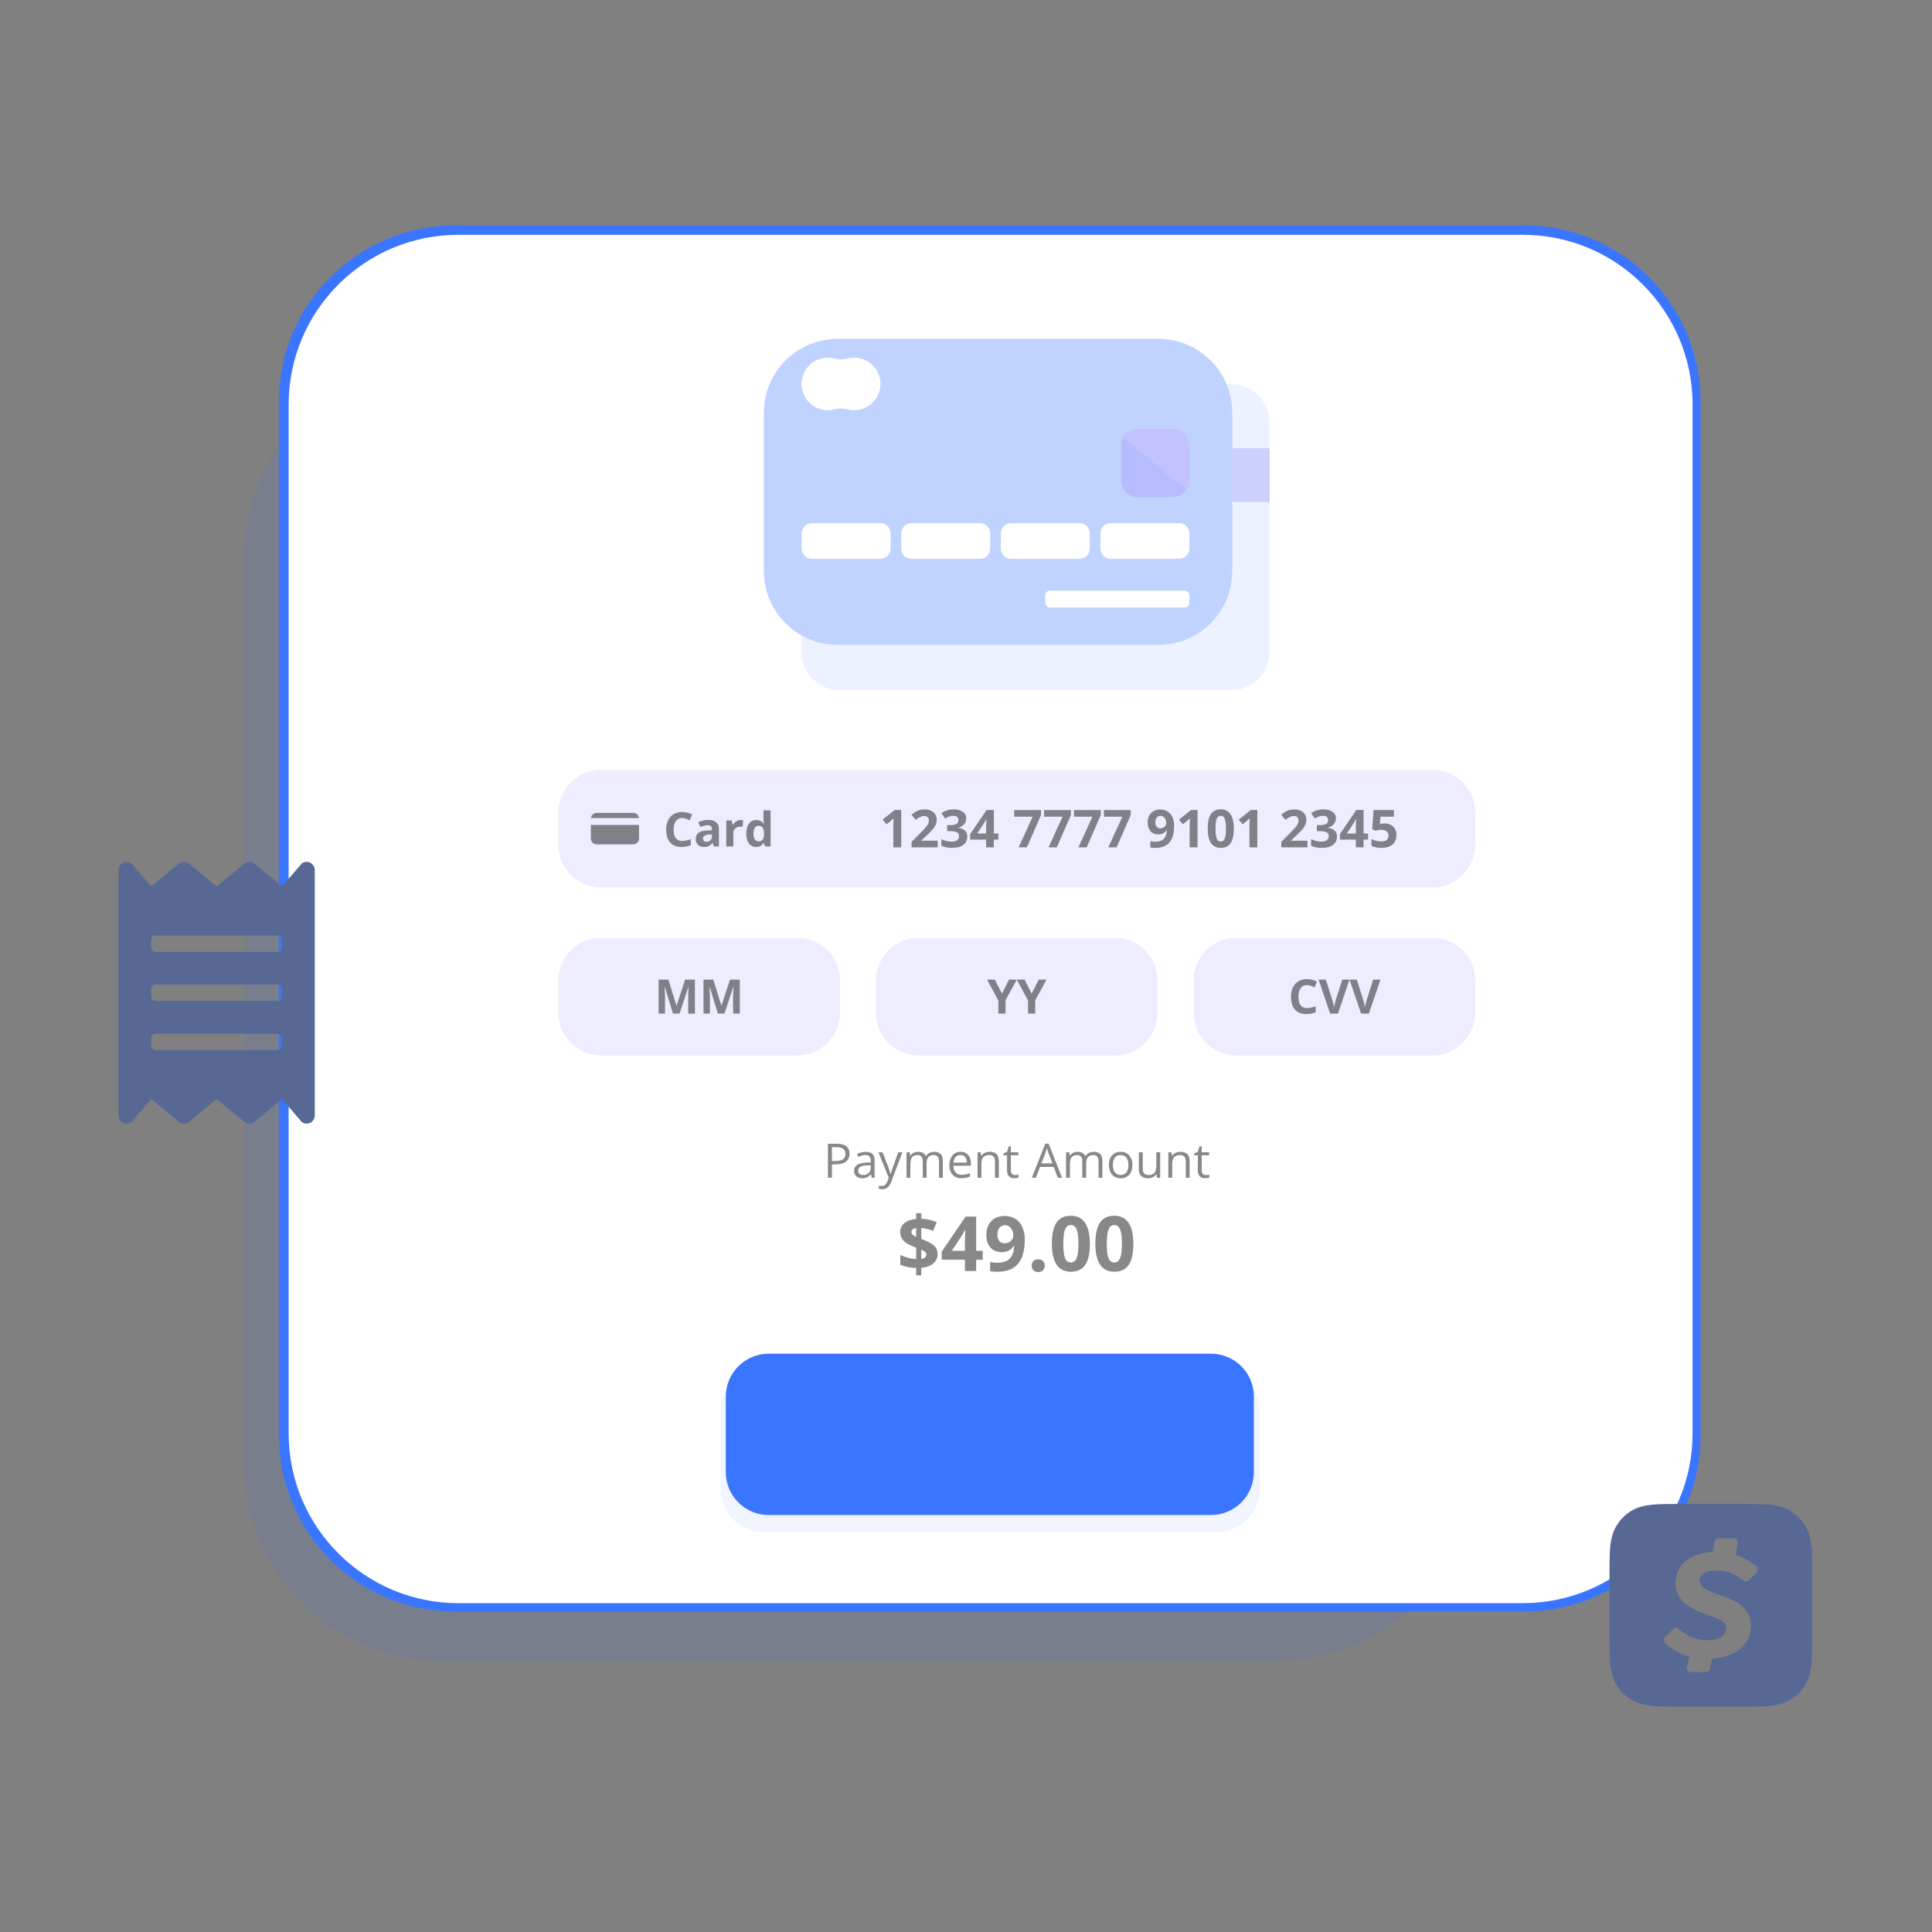
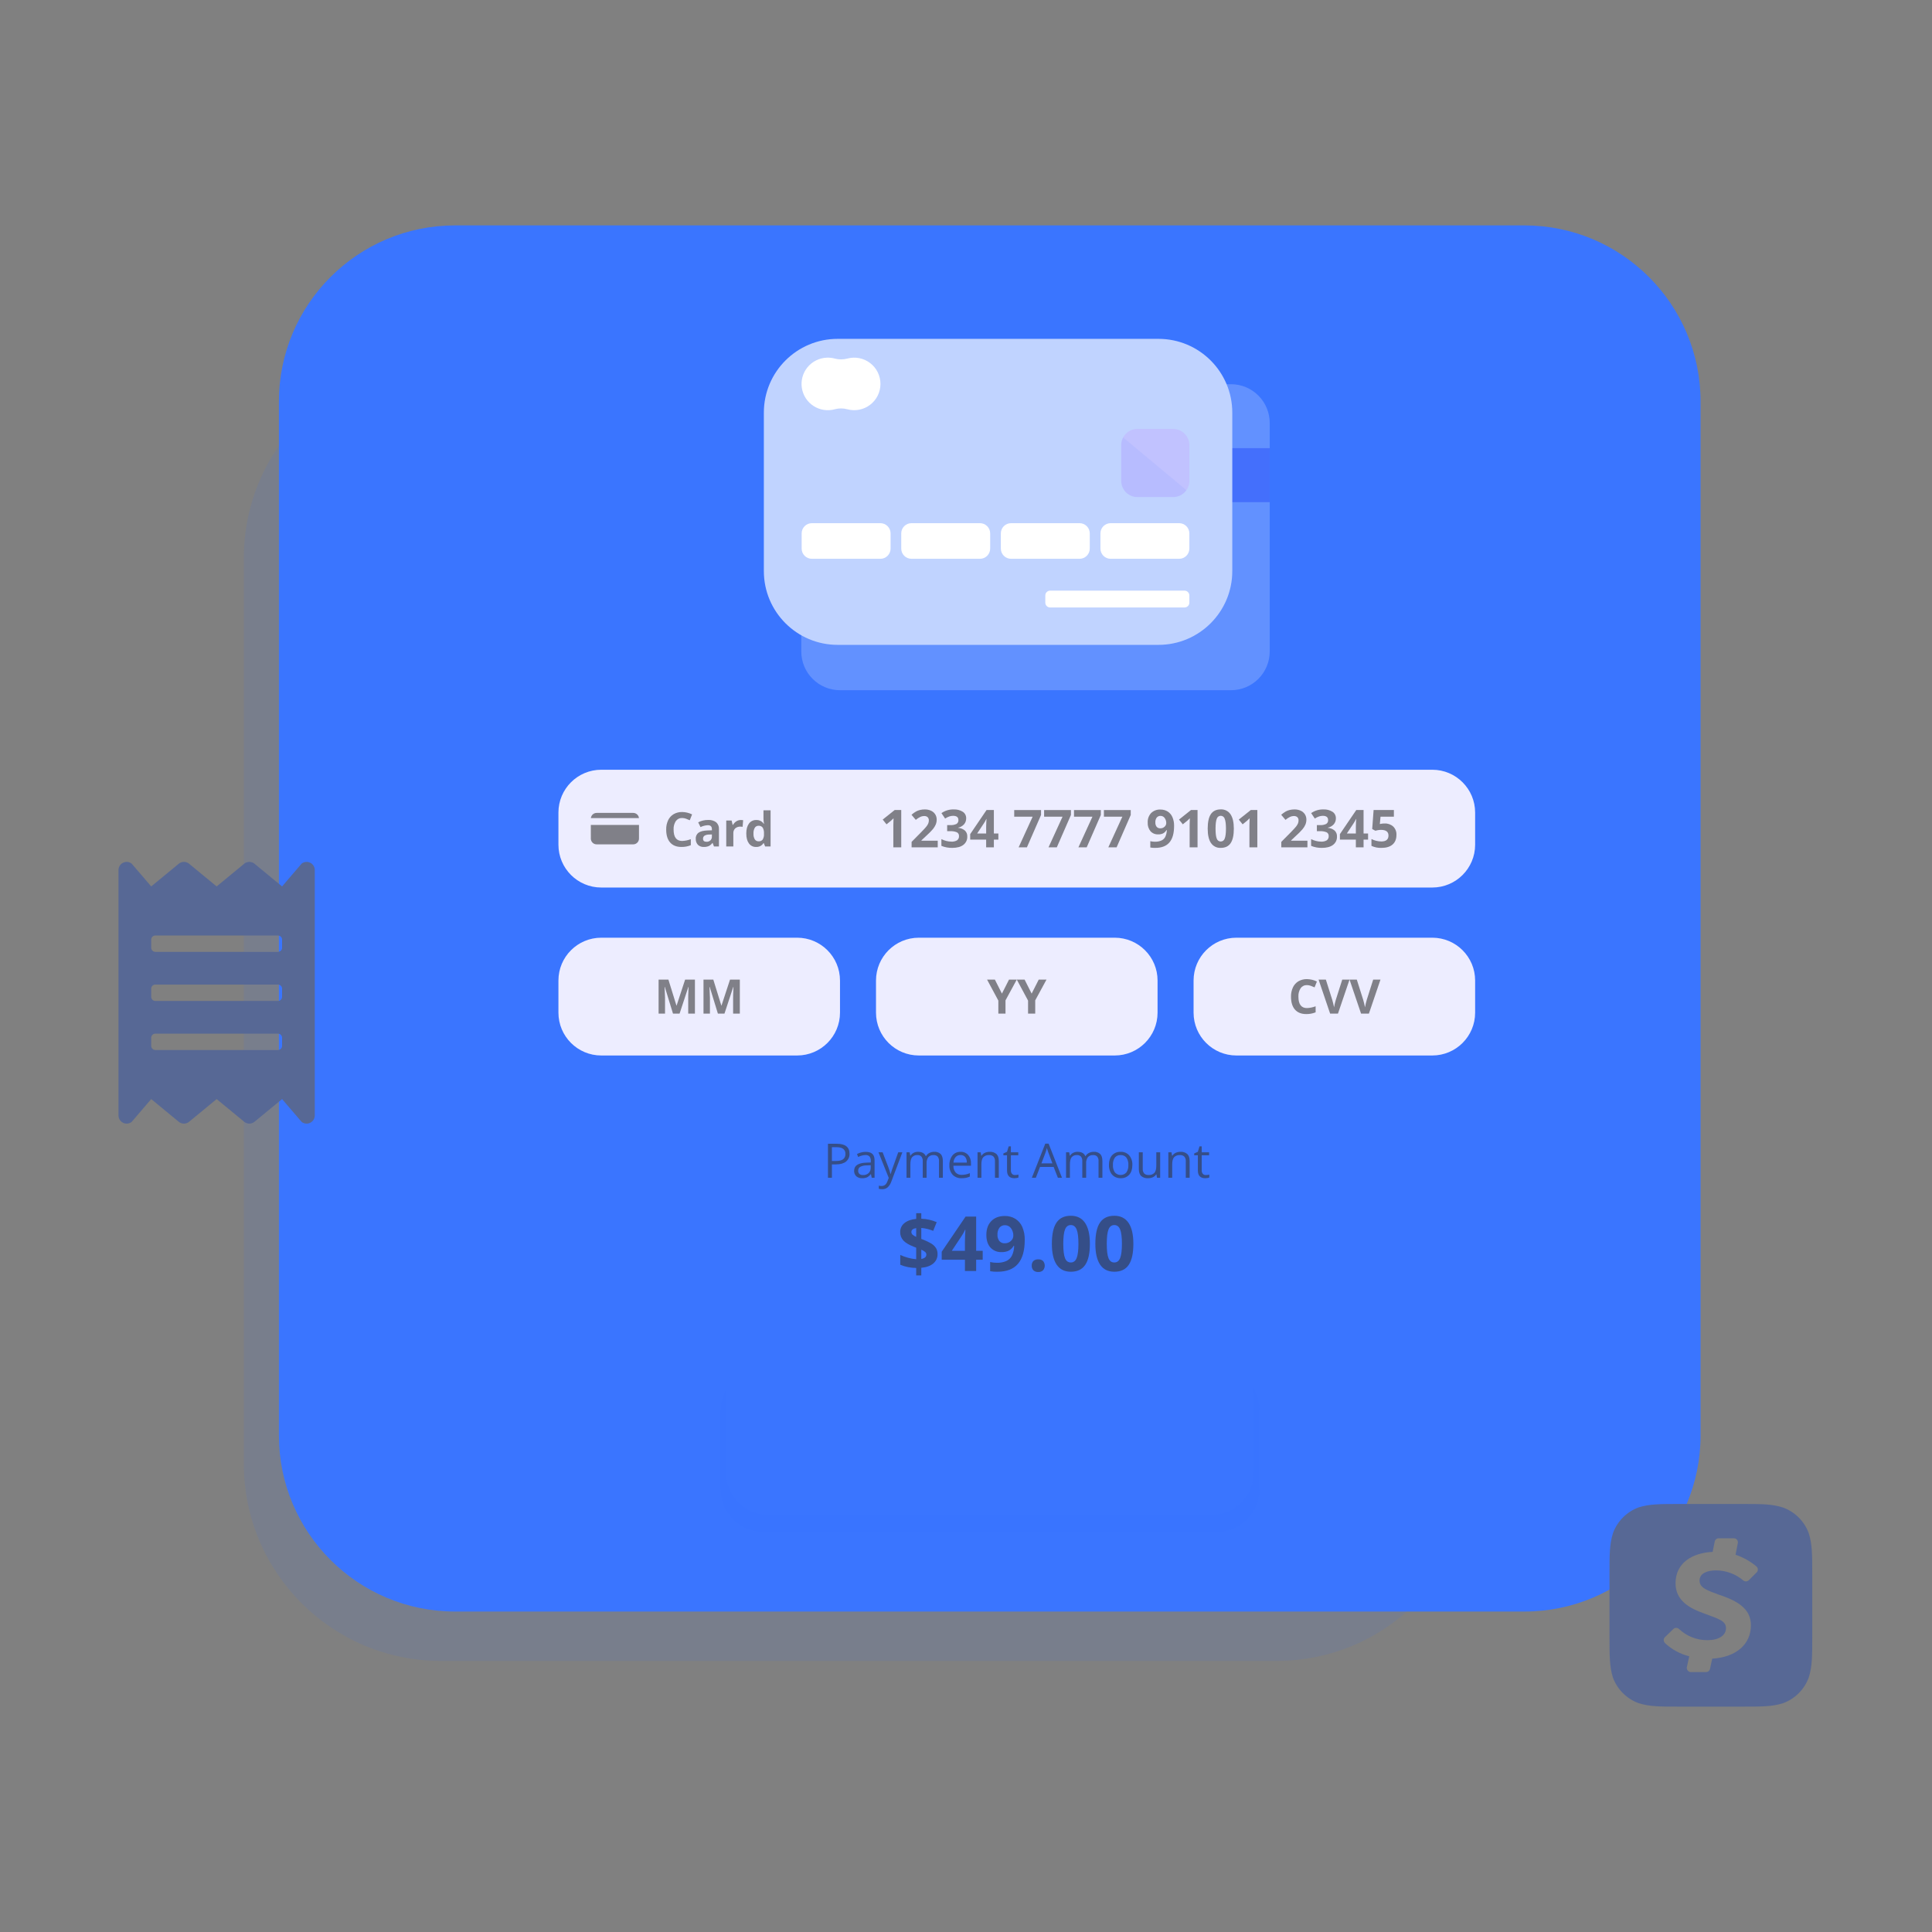
<svg xmlns="http://www.w3.org/2000/svg" width="1500" height="1500" viewBox="0 0 1500 1500" fill="none">
  <rect x="0" y="0" width="1500" height="1500" fill="#808080" stroke="none" />
  <g clip-path="url(#clip0_83_3938)">
    <mask id="mask0_83_3938" style="mask-type:luminance" maskUnits="userSpaceOnUse" x="0" y="0" width="1500" height="1500">
      <path d="M1500 0H0V1500H1500V0Z" fill="white" />
    </mask>
    <g mask="url(#mask0_83_3938)">
      <path opacity="0.1" d="M991.094 280.254H342.314C257.814 280.254 189.314 348.754 189.314 433.254V1136.53C189.314 1221.03 257.814 1289.53 342.314 1289.53H991.094C1075.59 1289.53 1144.09 1221.03 1144.09 1136.53V433.254C1144.09 348.754 1075.59 280.254 991.094 280.254Z" fill="#3A75FF" />
      <path d="M1320.32 1114.37V311.834C1320.32 236.263 1259.06 175.001 1183.49 175.001L353.363 175.001C277.792 175.001 216.53 236.263 216.53 311.834V1114.37C216.53 1189.94 277.792 1251.2 353.363 1251.2H1183.49C1259.06 1251.2 1320.32 1189.94 1320.32 1114.37Z" fill="#3A75FF" />
-       <path d="M1182.27 182.292H355.936C283.127 182.292 224.103 241.316 224.103 314.125V1112.86C224.103 1185.67 283.127 1244.69 355.936 1244.69H1182.27C1255.07 1244.69 1314.1 1185.67 1314.1 1112.86V314.125C1314.1 241.316 1255.07 182.292 1182.27 182.292Z" fill="white" />
      <mask id="mask1_83_3938" style="mask-type:luminance" maskUnits="userSpaceOnUse" x="234" y="192" width="1071" height="1043">
        <path d="M1172.27 192.001H365.937C293.128 192.001 234.104 251.025 234.104 323.834V1103.08C234.104 1175.89 293.128 1234.91 365.937 1234.91H1172.27C1245.08 1234.91 1304.1 1175.89 1304.1 1103.08V323.834C1304.1 251.025 1245.08 192.001 1172.27 192.001Z" fill="white" />
      </mask>
      <g mask="url(#mask1_83_3938)">
        <path d="M618.909 728.026H466.825C448.456 728.026 433.565 742.917 433.565 761.286V786.218C433.565 804.587 448.456 819.478 466.825 819.478H618.909C637.278 819.478 652.169 804.587 652.169 786.218V761.286C652.169 742.917 637.278 728.026 618.909 728.026Z" fill="#EDEDFF" />
        <path d="M727.907 973.597C727.956 974.999 727.682 976.394 727.106 977.674C726.53 978.954 725.667 980.084 724.585 980.977C722.371 982.836 719.271 983.948 715.285 984.313V990.233H711.33V984.432C707.086 984.43 702.884 983.586 698.968 981.949V974.324C700.909 975.251 702.936 975.988 705.019 976.524C707.08 977.107 709.195 977.484 711.33 977.65V968.696L709.395 967.945C705.583 966.444 702.883 964.81 701.295 963.045C699.694 961.249 698.841 958.908 698.912 956.503C698.887 955.179 699.17 953.868 699.74 952.672C700.309 951.476 701.148 950.429 702.191 949.614C704.377 947.814 707.424 946.721 711.332 946.336V941.918H715.289V946.218C719.406 946.345 723.463 947.247 727.246 948.875L724.532 955.633C721.584 954.416 718.467 953.656 715.289 953.381V961.902C718.079 962.884 720.764 964.141 723.304 965.656C724.722 966.541 725.919 967.738 726.804 969.156C727.563 970.511 727.944 972.045 727.907 973.597ZM707.602 956.497C707.591 956.889 707.663 957.279 707.815 957.64C707.967 958.002 708.195 958.326 708.483 958.592C709.336 959.302 710.296 959.872 711.328 960.281V953.493C708.844 953.862 707.602 954.864 707.602 956.499V956.497ZM719.213 974.032C719.216 973.638 719.129 973.249 718.959 972.894C718.788 972.538 718.54 972.226 718.231 971.981C717.33 971.276 716.339 970.693 715.285 970.248V977.44C717.904 976.997 719.213 975.861 719.213 974.032Z" fill="#333333" fill-opacity="0.58" />
        <path d="M762.97 978.045H757.887V986.797H749.17V978.045H731.147V971.836L749.661 944.57H757.894V971.113H762.97V978.045ZM749.165 971.113V963.949C749.165 962.757 749.212 961.023 749.308 958.749C749.404 956.475 749.482 955.156 749.54 954.792H749.308C748.58 956.4 747.72 957.946 746.739 959.413L738.998 971.113H749.165Z" fill="#333333" fill-opacity="0.58" />
        <path d="M795.609 962.594C795.609 970.913 793.857 977.122 790.353 981.223C786.849 985.324 781.545 987.374 774.439 987.375C772.534 987.424 770.628 987.29 768.748 986.975V979.812C770.411 980.221 772.119 980.425 773.831 980.418C776.352 980.505 778.862 980.057 781.196 979.104C783.089 978.259 784.644 976.805 785.615 974.974C786.767 972.551 787.369 969.902 787.377 967.219H787.03C786.122 968.827 784.781 970.148 783.159 971.032C781.44 971.818 779.562 972.195 777.672 972.132C776.053 972.214 774.435 971.94 772.932 971.328C771.43 970.717 770.08 969.784 768.978 968.594C766.859 966.236 765.8 962.958 765.801 958.759C765.801 954.234 767.087 950.658 769.657 948.03C772.228 945.402 775.728 944.088 780.157 944.087C783.041 944.025 785.882 944.788 788.345 946.287C790.742 947.818 792.62 950.038 793.732 952.656C795.053 955.799 795.693 959.186 795.609 962.594ZM780.33 951.243C779.51 951.202 778.691 951.353 777.939 951.684C777.187 952.015 776.522 952.516 775.997 953.149C774.859 954.743 774.308 956.682 774.438 958.637C774.343 960.368 774.842 962.08 775.853 963.489C776.379 964.105 777.042 964.588 777.789 964.899C778.536 965.21 779.346 965.341 780.153 965.28C781.875 965.314 783.543 964.677 784.803 963.504C785.402 963.003 785.884 962.378 786.218 961.672C786.552 960.967 786.73 960.197 786.738 959.417C786.806 957.335 786.172 955.29 784.938 953.611C784.42 952.872 783.73 952.27 782.927 951.857C782.124 951.444 781.233 951.234 780.33 951.243Z" fill="#333333" fill-opacity="0.58" />
        <path d="M801.036 982.667C800.987 981.999 801.078 981.328 801.302 980.697C801.525 980.065 801.878 979.487 802.336 978.999C803.387 978.107 804.744 977.661 806.119 977.757C807.476 977.672 808.812 978.129 809.831 979.028C810.683 980.042 811.148 981.325 811.145 982.648C811.142 983.972 810.672 985.253 809.816 986.263C809.319 986.719 808.736 987.071 808.1 987.297C807.464 987.523 806.79 987.618 806.116 987.578C805.437 987.621 804.755 987.53 804.111 987.309C803.466 987.089 802.872 986.743 802.361 986.292C801.902 985.812 801.547 985.242 801.319 984.618C801.091 983.994 800.995 983.33 801.036 982.667Z" fill="#333333" fill-opacity="0.58" />
        <path d="M846.184 965.684C846.184 973.059 844.976 978.518 842.559 982.061C840.142 985.604 836.421 987.375 831.396 987.375C826.524 987.375 822.851 985.546 820.377 981.887C817.903 978.228 816.666 972.828 816.666 965.687C816.666 958.235 817.87 952.742 820.277 949.209C822.684 945.676 826.391 943.909 831.397 943.909C836.269 943.909 839.951 945.758 842.445 949.455C844.939 953.152 846.185 958.562 846.184 965.684ZM825.532 965.684C825.532 970.864 825.98 974.576 826.875 976.819C827.77 979.062 829.277 980.184 831.396 980.184C833.475 980.184 834.977 979.048 835.902 976.775C836.827 974.502 837.289 970.805 837.288 965.684C837.288 960.505 836.822 956.784 835.888 954.521C834.955 952.258 833.458 951.127 831.397 951.127C829.298 951.127 827.796 952.258 826.891 954.521C825.986 956.784 825.532 960.505 825.529 965.684H825.532Z" fill="#333333" fill-opacity="0.58" />
        <path d="M879.948 965.684C879.948 973.059 878.74 978.518 876.323 982.061C873.907 985.604 870.185 987.375 865.16 987.375C860.288 987.375 856.615 985.546 854.141 981.887C851.667 978.228 850.43 972.828 850.43 965.687C850.43 958.235 851.634 952.742 854.041 949.209C856.449 945.676 860.155 943.909 865.161 943.909C870.032 943.909 873.715 945.758 876.209 949.455C878.703 953.152 879.95 958.562 879.948 965.684ZM859.296 965.684C859.296 970.864 859.744 974.576 860.64 976.819C861.536 979.062 863.043 980.184 865.16 980.184C867.239 980.184 868.742 979.048 869.666 976.775C870.591 974.502 871.053 970.805 871.052 965.684C871.052 960.505 870.585 956.784 869.652 954.521C868.719 952.258 867.222 951.127 865.161 951.127C863.062 951.127 861.56 952.258 860.655 954.521C859.751 956.784 859.297 960.505 859.296 965.684Z" fill="#333333" fill-opacity="0.58" />
        <path d="M1112.03 597.623H466.825C448.456 597.623 433.565 612.514 433.565 630.883V655.815C433.565 674.184 448.456 689.075 466.825 689.075H1112.03C1130.4 689.075 1145.29 674.184 1145.29 655.815V630.883C1145.29 612.514 1130.4 597.623 1112.03 597.623Z" fill="#EDEDFF" />
        <path d="M699.723 657.895H693.587V641.095L693.646 638.334L693.746 635.316C692.726 636.336 692.017 637.005 691.621 637.322L688.285 640.002L685.327 636.309L694.679 628.862H699.723V657.895Z" fill="#333333" fill-opacity="0.58" />
        <path d="M728.059 657.895H707.765V653.626L715.052 646.258C717.21 644.047 718.619 642.514 719.281 641.658C719.865 640.937 720.346 640.138 720.711 639.284C721 638.565 721.149 637.797 721.147 637.021C721.185 636.544 721.119 636.064 720.952 635.615C720.786 635.166 720.524 634.759 720.185 634.421C719.465 633.825 718.547 633.52 717.614 633.567C716.476 633.57 715.356 633.835 714.338 634.342C713.15 634.942 712.036 635.681 711.021 636.542L707.686 632.591C708.78 631.613 709.971 630.748 711.24 630.009C712.213 629.493 713.247 629.103 714.318 628.847C715.541 628.564 716.794 628.428 718.051 628.441C719.706 628.408 721.348 628.747 722.855 629.433C724.176 630.035 725.298 630.999 726.093 632.213C726.868 633.435 727.268 634.857 727.243 636.304C727.254 637.592 727.016 638.87 726.542 640.067C725.994 641.367 725.258 642.58 724.359 643.667C722.745 645.54 721.003 647.298 719.146 648.929L715.413 652.443V652.721H728.062L728.059 657.895Z" fill="#333333" fill-opacity="0.58" />
        <path d="M750.14 635.356C750.183 637.049 749.596 638.697 748.493 639.982C747.268 641.325 745.648 642.243 743.866 642.603V642.722C745.822 642.851 747.685 643.599 749.188 644.857C749.797 645.448 750.273 646.162 750.584 646.951C750.896 647.74 751.036 648.587 750.995 649.434C751.053 650.686 750.807 651.933 750.278 653.069C749.749 654.205 748.952 655.196 747.957 655.957C745.931 657.512 743.038 658.29 739.279 658.29C736.408 658.344 733.556 657.811 730.899 656.722V651.5C732.085 652.092 733.329 652.558 734.612 652.89C735.92 653.241 737.268 653.421 738.623 653.425C740.189 653.54 741.753 653.181 743.111 652.393C743.61 652.005 744.004 651.498 744.257 650.919C744.51 650.34 744.614 649.707 744.56 649.077C744.601 648.483 744.465 647.889 744.168 647.373C743.871 646.856 743.426 646.44 742.892 646.177C741.203 645.503 739.385 645.211 737.57 645.322H735.37V640.616H737.614C739.306 640.727 741 640.424 742.549 639.732C743.068 639.426 743.49 638.979 743.766 638.444C744.042 637.908 744.16 637.304 744.107 636.704C744.107 634.504 742.73 633.404 739.977 633.404C738.988 633.41 738.007 633.571 737.069 633.881C735.906 634.286 734.802 634.84 733.782 635.529L730.943 631.3C733.712 629.356 737.033 628.354 740.415 628.441C742.919 628.306 745.404 628.944 747.533 630.268C748.366 630.823 749.043 631.582 749.499 632.472C749.956 633.363 750.176 634.356 750.14 635.356Z" fill="#333333" fill-opacity="0.58" />
        <path d="M775.142 651.879H771.642V657.895H765.642V651.879H753.25V647.609L765.979 628.864H771.638V647.109H775.138L775.142 651.879ZM765.65 647.113V642.189C765.65 641.369 765.683 640.177 765.75 638.615C765.816 637.053 765.869 636.147 765.907 635.895H765.75C765.248 637.001 764.657 638.063 763.981 639.072L758.659 647.114L765.65 647.113Z" fill="#333333" fill-opacity="0.58" />
        <path d="M790.847 657.895L801.747 634.067H787.432V628.904H808.263V632.756L797.281 657.895H790.847Z" fill="#333333" fill-opacity="0.58" />
        <path d="M814.06 657.895L824.96 634.067H810.642V628.904H831.473V632.756L820.492 657.895H814.06Z" fill="#333333" fill-opacity="0.58" />
        <path d="M837.27 657.895L848.169 634.067H833.853V628.904H854.684V632.756L843.701 657.895H837.27Z" fill="#333333" fill-opacity="0.58" />
        <path d="M860.489 657.895L871.389 634.067H857.071V628.904H877.902V632.756L866.921 657.895H860.489Z" fill="#333333" fill-opacity="0.58" />
        <path d="M911.56 641.255C911.56 646.974 910.355 651.244 907.945 654.063C905.535 656.882 901.888 658.292 897.004 658.292C895.694 658.324 894.384 658.232 893.092 658.015V653.09C894.237 653.372 895.412 653.512 896.592 653.507C898.324 653.568 900.05 653.262 901.655 652.607C902.956 652.026 904.026 651.027 904.694 649.768C905.486 648.102 905.9 646.281 905.905 644.436H905.667C905.042 645.541 904.12 646.449 903.006 647.057C901.824 647.597 900.533 647.856 899.234 647.812C898.12 647.868 897.008 647.679 895.975 647.259C894.943 646.838 894.015 646.197 893.257 645.379C891.705 643.48 890.925 641.066 891.073 638.618C891.001 637.274 891.198 635.929 891.653 634.662C892.109 633.395 892.813 632.232 893.724 631.241C894.675 630.316 895.808 629.599 897.05 629.132C898.292 628.666 899.617 628.461 900.942 628.531C902.924 628.486 904.878 629.01 906.572 630.04C908.219 631.092 909.508 632.619 910.272 634.418C911.18 636.58 911.619 638.911 911.56 641.255ZM901.06 633.455C900.495 633.427 899.932 633.531 899.415 633.758C898.898 633.986 898.441 634.33 898.08 634.765C897.297 635.861 896.919 637.195 897.009 638.539C896.944 639.729 897.288 640.906 897.982 641.875C898.344 642.298 898.8 642.63 899.314 642.843C899.828 643.057 900.385 643.147 900.94 643.105C902.125 643.129 903.272 642.691 904.14 641.884C904.551 641.539 904.883 641.11 905.113 640.625C905.342 640.14 905.464 639.61 905.47 639.074C905.514 637.642 905.077 636.237 904.229 635.083C903.873 634.573 903.398 634.158 902.845 633.874C902.292 633.589 901.678 633.444 901.056 633.451L901.06 633.455Z" fill="#333333" fill-opacity="0.58" />
        <path d="M929.768 657.895H923.633V641.095L923.691 638.334L923.792 635.316C922.772 636.336 922.064 637.005 921.667 637.322L918.331 640.002L915.373 636.309L924.725 628.862H929.769L929.768 657.895Z" fill="#333333" fill-opacity="0.58" />
        <path d="M957.946 643.38C957.946 648.447 957.115 652.2 955.454 654.638C953.793 657.077 951.234 658.294 947.779 658.291C946.298 658.374 944.82 658.069 943.492 657.408C942.164 656.747 941.031 655.751 940.204 654.519C938.503 652.004 937.652 648.292 937.652 643.38C937.652 638.256 938.479 634.48 940.133 632.051C941.787 629.622 944.336 628.408 947.779 628.407C949.268 628.327 950.752 628.636 952.085 629.305C953.418 629.973 954.553 630.978 955.379 632.22C957.09 634.761 957.946 638.481 957.946 643.38ZM943.746 643.38C943.746 646.94 944.054 649.492 944.669 651.034C944.863 651.707 945.272 652.297 945.833 652.714C946.395 653.132 947.077 653.354 947.777 653.347C948.478 653.346 949.159 653.116 949.719 652.694C950.278 652.271 950.684 651.678 950.877 651.004C951.512 649.442 951.83 646.901 951.83 643.379C951.83 639.817 951.509 637.259 950.867 635.704C950.675 635.032 950.269 634.441 949.711 634.02C949.153 633.599 948.473 633.371 947.774 633.371C947.075 633.371 946.395 633.599 945.837 634.02C945.279 634.441 944.874 635.032 944.682 635.704C944.059 637.259 943.748 639.818 943.749 643.38H943.746Z" fill="#333333" fill-opacity="0.58" />
        <path d="M976.195 657.895H970.059V641.095L970.118 638.334L970.218 635.316C969.198 636.336 968.49 637.005 968.093 637.322L964.757 640.002L961.799 636.309L971.152 628.862H976.195V657.895Z" fill="#333333" fill-opacity="0.58" />
        <path d="M1015.09 657.895H994.801V653.626L1002.09 646.258C1004.25 644.047 1005.66 642.514 1006.32 641.658C1006.9 640.937 1007.38 640.138 1007.75 639.284C1008.04 638.565 1008.18 637.797 1008.18 637.021C1008.22 636.544 1008.15 636.064 1007.99 635.615C1007.82 635.166 1007.56 634.759 1007.22 634.421C1006.5 633.825 1005.58 633.52 1004.65 633.567C1003.51 633.57 1002.39 633.835 1001.37 634.342C1000.18 634.942 999.071 635.681 998.056 636.542L994.72 632.591C995.815 631.613 997.006 630.748 998.275 630.009C999.248 629.494 1000.28 629.103 1001.35 628.847C1002.58 628.564 1003.83 628.428 1005.09 628.441C1006.74 628.408 1008.38 628.747 1009.89 629.433C1011.21 630.035 1012.33 630.999 1013.13 632.213C1013.9 633.435 1014.3 634.857 1014.28 636.304C1014.29 637.592 1014.05 638.869 1013.58 640.067C1013.03 641.367 1012.29 642.58 1011.39 643.667C1009.78 645.54 1008.04 647.298 1006.18 648.929L1002.45 652.443V652.721H1015.1L1015.09 657.895Z" fill="#333333" fill-opacity="0.58" />
        <path d="M1037.18 635.356C1037.22 637.049 1036.63 638.698 1035.53 639.982C1034.3 641.325 1032.68 642.244 1030.9 642.603V642.722C1032.86 642.851 1034.72 643.599 1036.22 644.857C1036.83 645.448 1037.31 646.162 1037.62 646.951C1037.93 647.74 1038.07 648.587 1038.03 649.434C1038.09 650.686 1037.84 651.933 1037.31 653.069C1036.79 654.205 1035.99 655.196 1034.99 655.957C1032.97 657.512 1030.07 658.29 1026.32 658.29C1023.44 658.344 1020.59 657.811 1017.94 656.722V651.5C1019.12 652.092 1020.37 652.558 1021.65 652.89C1022.96 653.241 1024.3 653.421 1025.66 653.425C1027.22 653.541 1028.79 653.181 1030.15 652.393C1030.65 652.005 1031.04 651.498 1031.29 650.919C1031.55 650.34 1031.65 649.707 1031.6 649.077C1031.64 648.483 1031.5 647.889 1031.21 647.373C1030.91 646.856 1030.46 646.44 1029.93 646.177C1028.24 645.503 1026.42 645.212 1024.61 645.322H1022.41V640.616H1024.65C1026.34 640.727 1028.04 640.424 1029.59 639.732C1030.1 639.426 1030.53 638.979 1030.8 638.444C1031.08 637.908 1031.2 637.304 1031.14 636.704C1031.14 634.504 1029.77 633.404 1027.01 633.404C1026.03 633.41 1025.04 633.571 1024.11 633.881C1022.94 634.286 1021.84 634.84 1020.82 635.529L1017.98 631.3C1020.75 629.356 1024.07 628.354 1027.45 628.441C1029.96 628.306 1032.44 628.944 1034.57 630.268C1035.4 630.823 1036.08 631.582 1036.54 632.473C1036.99 633.363 1037.21 634.356 1037.18 635.356Z" fill="#333333" fill-opacity="0.58" />
        <path d="M1062.18 651.879H1058.68V657.895H1052.68V651.879H1040.29V647.609L1053.02 628.864H1058.67V647.109H1062.17L1062.18 651.879ZM1052.68 647.113V642.189C1052.68 641.369 1052.72 640.177 1052.78 638.615C1052.85 637.053 1052.9 636.147 1052.94 635.895H1052.78C1052.28 637.001 1051.69 638.064 1051.02 639.072L1045.69 647.114L1052.68 647.113Z" fill="#333333" fill-opacity="0.58" />
        <path d="M1075 639.348C1077.46 639.222 1079.87 640.072 1081.7 641.712C1082.55 642.555 1083.21 643.567 1083.64 644.683C1084.07 645.798 1084.26 646.991 1084.2 648.185C1084.2 651.428 1083.2 653.923 1081.2 655.671C1079.2 657.419 1076.34 658.293 1072.62 658.292C1069.92 658.406 1067.24 657.868 1064.79 656.724V651.424C1067.15 652.615 1069.75 653.26 1072.39 653.311C1076.14 653.311 1078.01 651.775 1078.01 648.704C1078.01 645.778 1076.08 644.315 1072.2 644.315C1071.42 644.322 1070.64 644.391 1069.87 644.523C1069.18 644.63 1068.49 644.779 1067.81 644.971L1065.37 643.66L1066.46 628.867H1082.21V634.067H1071.84L1071.3 639.767L1072 639.628C1072.99 639.424 1074 639.33 1075 639.348Z" fill="#333333" fill-opacity="0.58" />
        <path d="M529.61 635.1C528.662 635.057 527.717 635.251 526.863 635.666C526.009 636.08 525.271 636.702 524.718 637.474C523.455 639.441 522.848 641.757 522.985 644.091C522.985 649.975 525.193 652.917 529.61 652.918C531.916 652.829 534.191 652.359 536.344 651.528V656.222C534.039 657.151 531.572 657.611 529.087 657.576C525.248 657.576 522.311 656.411 520.278 654.082C518.245 651.753 517.228 648.41 517.227 644.055C517.172 641.568 517.685 639.102 518.727 636.844C519.649 634.863 521.148 633.208 523.027 632.095C525.031 630.96 527.305 630.39 529.607 630.444C532.29 630.472 534.931 631.108 537.333 632.303L535.533 636.852C534.563 636.39 533.568 635.98 532.554 635.624C531.609 635.285 530.614 635.108 529.61 635.1Z" fill="#333333" fill-opacity="0.58" />
        <path d="M554.34 657.214L553.275 654.47H553.131C552.38 655.491 551.4 656.322 550.27 656.897C549.054 657.392 547.746 657.623 546.434 657.574C545.599 657.62 544.763 657.497 543.976 657.211C543.19 656.926 542.469 656.484 541.858 655.913C541.275 655.278 540.826 654.532 540.539 653.719C540.252 652.906 540.133 652.043 540.189 651.183C540.123 650.266 540.296 649.348 540.689 648.518C541.083 647.688 541.685 646.974 542.436 646.445C543.935 645.428 546.195 644.865 549.215 644.757L552.715 644.648V643.763C552.715 641.718 551.668 640.696 549.574 640.695C547.598 640.784 545.662 641.282 543.888 642.157L542.065 638.438C544.452 637.207 547.105 636.581 549.791 636.615C552.009 636.468 554.21 637.093 556.019 638.385C556.77 639.054 557.356 639.888 557.732 640.821C558.108 641.754 558.263 642.761 558.186 643.764V657.213L554.34 657.214ZM552.715 647.863L550.585 647.936C549.337 647.892 548.1 648.192 547.011 648.803C546.623 649.07 546.311 649.433 546.105 649.857C545.9 650.281 545.808 650.751 545.838 651.221C545.838 652.773 546.729 653.55 548.51 653.55C549.067 653.577 549.624 653.494 550.149 653.305C550.674 653.117 551.157 652.826 551.569 652.45C551.954 652.07 552.256 651.613 552.453 651.11C552.651 650.606 552.74 650.066 552.716 649.526L552.715 647.863Z" fill="#333333" fill-opacity="0.58" />
        <path d="M575.119 636.652C575.743 636.64 576.366 636.695 576.979 636.815L576.563 641.977C576.031 641.847 575.485 641.786 574.938 641.797C573.446 641.706 571.976 642.191 570.831 643.151C570.329 643.641 569.937 644.232 569.684 644.886C569.43 645.541 569.319 646.242 569.36 646.942V657.213H563.854V637.031H568.023L568.836 640.425H569.107C569.712 639.316 570.584 638.375 571.644 637.689C572.675 637.007 573.884 636.647 575.119 636.652Z" fill="#333333" fill-opacity="0.58" />
        <path d="M587.033 657.574C585.946 657.614 584.866 657.383 583.89 656.902C582.914 656.421 582.074 655.704 581.444 654.817C580.091 652.975 579.414 650.423 579.413 647.162C579.413 643.853 580.102 641.274 581.48 639.426C582.128 638.53 582.988 637.809 583.983 637.325C584.977 636.842 586.075 636.612 587.18 636.655C588.323 636.601 589.459 636.846 590.479 637.365C591.498 637.884 592.365 638.659 592.993 639.615H593.173C592.914 638.289 592.775 636.941 592.758 635.59V629.127H598.281V657.217H594.057L592.992 654.599H592.757C592.16 655.565 591.312 656.351 590.305 656.875C589.297 657.398 588.167 657.64 587.033 657.574ZM588.965 653.187C589.542 653.237 590.122 653.152 590.66 652.939C591.198 652.726 591.679 652.39 592.065 651.959C592.844 650.713 593.219 649.256 593.139 647.789V647.189C593.271 645.572 592.923 643.952 592.139 642.532C591.757 642.044 591.258 641.66 590.689 641.414C590.12 641.168 589.498 641.068 588.881 641.124C588.309 641.107 587.742 641.243 587.239 641.518C586.737 641.792 586.316 642.195 586.02 642.686C585.256 644.072 584.902 645.646 585 647.226C584.893 648.784 585.251 650.339 586.029 651.694C586.349 652.174 586.788 652.563 587.302 652.824C587.816 653.086 588.389 653.211 588.965 653.187Z" fill="#333333" fill-opacity="0.58" />
        <path d="M491.616 631.135H463.227C462.113 631.135 461.039 631.547 460.212 632.292C459.384 633.038 458.863 634.063 458.748 635.171H496.096C495.981 634.063 495.46 633.037 494.632 632.292C493.805 631.546 492.73 631.134 491.616 631.135Z" fill="#333333" fill-opacity="0.58" />
        <path d="M458.724 651.06C458.724 652.254 459.198 653.398 460.042 654.242C460.886 655.086 462.03 655.56 463.224 655.56H491.613C492.806 655.56 493.951 655.086 494.795 654.242C495.639 653.398 496.113 652.254 496.113 651.06V640.471H458.713L458.724 651.06Z" fill="#333333" fill-opacity="0.58" />
        <path d="M1112.03 728.026H959.949C941.58 728.026 926.689 742.917 926.689 761.286V786.218C926.689 804.587 941.58 819.478 959.949 819.478H1112.03C1130.4 819.478 1145.29 804.587 1145.29 786.218V761.286C1145.29 742.917 1130.4 728.026 1112.03 728.026Z" fill="#EDEDFF" />
        <path d="M865.47 728.026H713.386C695.017 728.026 680.126 742.917 680.126 761.286V786.218C680.126 804.587 695.017 819.478 713.386 819.478H865.47C883.839 819.478 898.73 804.587 898.73 786.218V761.286C898.73 742.917 883.839 728.026 865.47 728.026Z" fill="#EDEDFF" />
        <path d="M1014.72 764.844C1013.77 764.801 1012.82 764.996 1011.97 765.41C1011.11 765.825 1010.38 766.446 1009.82 767.218C1008.56 769.185 1007.95 771.501 1008.09 773.834C1008.09 779.72 1010.3 782.663 1014.72 782.662C1017.02 782.573 1019.3 782.103 1021.45 781.272V785.966C1019.14 786.895 1016.68 787.356 1014.19 787.32C1010.35 787.32 1007.41 786.155 1005.38 783.826C1003.35 781.497 1002.33 778.155 1002.33 773.799C1002.28 771.313 1002.79 768.846 1003.83 766.588C1004.75 764.608 1006.25 762.952 1008.13 761.839C1010.14 760.704 1012.41 760.133 1014.71 760.187C1017.39 760.216 1020.04 760.852 1022.44 762.047L1020.63 766.597C1019.66 766.135 1018.67 765.725 1017.65 765.369C1016.71 765.03 1015.72 764.853 1014.72 764.844Z" fill="#333333" fill-opacity="0.58" />
        <path d="M1042.12 760.565H1047.77L1038.8 786.957H1032.7L1023.74 760.565H1029.39L1034.36 776.27C1034.63 777.197 1034.92 778.278 1035.22 779.511C1035.51 780.744 1035.69 781.602 1035.77 782.083C1036.09 780.118 1036.54 778.177 1037.12 776.27L1042.12 760.565Z" fill="#333333" fill-opacity="0.58" />
        <path d="M1066.14 760.565H1071.8L1062.82 786.957H1056.72L1047.77 760.565H1053.42L1058.39 776.27C1058.66 777.197 1058.95 778.278 1059.24 779.511C1059.54 780.744 1059.72 781.602 1059.79 782.083C1060.12 780.118 1060.57 778.177 1061.15 776.27L1066.14 760.565Z" fill="#333333" fill-opacity="0.58" />
        <path d="M522.504 786.949L516.15 766.243H515.987C516.216 770.456 516.33 773.267 516.33 774.674V786.949H511.33V760.557H518.948L525.194 780.739H525.303L531.928 760.557H539.545V786.949H534.328V774.457C534.328 773.868 534.337 773.188 534.355 772.417C534.373 771.646 534.454 769.6 534.599 766.279H534.439L527.633 786.948L522.504 786.949Z" fill="#333333" fill-opacity="0.58" />
        <path d="M557.363 786.949L551.009 766.243H550.846C551.075 770.456 551.19 773.267 551.189 774.674V786.949H546.189V760.557H553.806L560.053 780.739H560.161L566.786 760.557H574.404V786.949H569.186V774.457C569.186 773.868 569.195 773.188 569.214 772.417C569.233 771.646 569.314 769.6 569.457 766.279H569.295L562.489 786.948L557.363 786.949Z" fill="#333333" fill-opacity="0.58" />
        <path d="M777.893 771.424L783.399 760.557H789.428L780.673 776.678V786.949H775.112V776.858L766.357 760.558H772.422L777.893 771.424Z" fill="#333333" fill-opacity="0.58" />
        <path d="M800.964 771.424L806.47 760.557H812.499L803.744 776.678V786.949H798.184V776.858L789.429 760.558H795.494L800.964 771.424Z" fill="#333333" fill-opacity="0.58" />
        <g opacity="0.3">
          <path d="M985.807 328.374V505.804C985.807 513.78 982.638 521.429 976.999 527.069C971.359 532.709 963.71 535.878 955.734 535.878H652.19C648.24 535.878 644.328 535.1 640.679 533.588C637.03 532.077 633.714 529.861 630.921 527.068C628.128 524.275 625.912 520.959 624.4 517.309C622.889 513.66 622.111 509.749 622.111 505.799V328.374C622.111 320.398 625.279 312.749 630.919 307.109C636.559 301.469 644.208 298.3 652.184 298.3H955.734C963.71 298.3 971.359 301.469 976.999 307.109C982.638 312.749 985.807 320.398 985.807 328.374Z" fill="#C0D3FF" />
          <path d="M985.807 347.937H622.111V389.856H985.807V347.937Z" fill="#5961F4" />
        </g>
        <path d="M899.452 263.087H650.342C618.7 263.087 593.05 288.737 593.05 320.379V443.375C593.05 475.016 618.7 500.667 650.342 500.667H899.452C931.093 500.667 956.744 475.016 956.744 443.375V320.379C956.744 288.737 931.093 263.087 899.452 263.087Z" fill="#C0D3FF" />
        <path d="M815.321 471.643H919.668C921.739 471.643 923.418 469.964 923.418 467.893V462.324C923.418 460.253 921.739 458.574 919.668 458.574H815.321C813.25 458.574 811.571 460.253 811.571 462.324V467.893C811.571 469.964 813.25 471.643 815.321 471.643Z" fill="white" />
        <path d="M862.308 433.852H915.481C919.864 433.852 923.418 430.299 923.418 425.915V414.127C923.418 409.744 919.864 406.19 915.481 406.19H862.308C857.924 406.19 854.371 409.744 854.371 414.127V425.915C854.371 430.299 857.924 433.852 862.308 433.852Z" fill="white" />
        <path d="M784.984 433.852H838.157C842.54 433.852 846.094 430.299 846.094 425.915V414.127C846.094 409.744 842.54 406.19 838.157 406.19H784.984C780.6 406.19 777.047 409.744 777.047 414.127V425.915C777.047 430.299 780.6 433.852 784.984 433.852Z" fill="white" />
        <path d="M707.661 433.852H760.834C765.217 433.852 768.771 430.299 768.771 425.915V414.127C768.771 409.744 765.217 406.19 760.834 406.19H707.661C703.278 406.19 699.724 409.744 699.724 414.127V425.915C699.724 430.299 703.278 433.852 707.661 433.852Z" fill="white" />
        <path d="M630.337 433.853H683.51C687.893 433.853 691.447 430.3 691.447 425.916V414.128C691.447 409.745 687.893 406.191 683.51 406.191H630.337C625.953 406.191 622.4 409.745 622.4 414.128V425.916C622.4 430.3 625.953 433.853 630.337 433.853Z" fill="white" />
        <path d="M641.867 277.699C643.956 277.608 646.047 277.838 648.067 278.38C651.286 279.244 654.676 279.244 657.895 278.38C660.92 277.566 664.092 277.46 667.165 278.071C670.237 278.681 673.128 279.991 675.613 281.899C678.098 283.807 680.109 286.262 681.492 289.073C682.874 291.885 683.591 294.977 683.585 298.109C683.58 301.242 682.852 304.332 681.46 307.138C680.067 309.944 678.047 312.392 675.555 314.291C673.064 316.19 670.169 317.49 667.094 318.089C664.019 318.689 660.847 318.572 657.825 317.747C654.653 316.883 651.308 316.883 648.137 317.747C645.366 318.511 642.465 318.681 639.624 318.246C636.783 317.811 634.066 316.78 631.651 315.222C629.236 313.663 627.177 311.612 625.61 309.202C624.044 306.792 623.004 304.079 622.559 301.239C622.114 298.4 622.274 295.498 623.029 292.725C623.783 289.951 625.116 287.369 626.938 285.146C628.761 282.924 631.032 281.111 633.604 279.828C636.176 278.544 638.99 277.819 641.862 277.699H641.867Z" fill="white" />
        <path d="M870.489 345.619V373.319C870.489 376.665 871.818 379.873 874.184 382.238C876.55 384.604 879.758 385.933 883.104 385.933H910.804C912.461 385.933 914.101 385.607 915.632 384.973C917.162 384.339 918.553 383.41 919.724 382.239C920.896 381.068 921.825 379.677 922.459 378.146C923.093 376.616 923.419 374.976 923.419 373.319V345.619C923.419 342.273 922.089 339.065 919.724 336.699C917.358 334.334 914.149 333.005 910.804 333.005H883.104C881.447 333.004 879.807 333.33 878.276 333.964C876.745 334.598 875.354 335.527 874.183 336.698C873.011 337.87 872.082 339.26 871.448 340.791C870.814 342.322 870.488 343.962 870.489 345.619Z" fill="#C1C2FF" />
        <path opacity="0.073" d="M870.489 345.619V373.319C870.489 376.665 871.818 379.873 874.184 382.238C876.55 384.604 879.758 385.933 883.104 385.933H910.804C912.827 385.934 914.821 385.449 916.617 384.516C918.413 383.584 919.958 382.233 921.122 380.578L872.001 339.631C871.006 341.47 870.486 343.528 870.489 345.619Z" fill="#3A75FF" />
        <path d="M659.553 895.709C659.619 896.88 659.406 898.05 658.93 899.122C658.454 900.194 657.73 901.137 656.818 901.874C654.995 903.312 652.387 904.031 648.993 904.031H645.893V914.411H642.824V888.018H649.666C656.258 888.018 659.553 890.582 659.553 895.709ZM645.888 901.395H648.65C651.369 901.395 653.336 900.956 654.55 900.078C655.18 899.579 655.676 898.932 655.994 898.195C656.312 897.458 656.442 896.653 656.373 895.853C656.427 895.112 656.299 894.37 656 893.69C655.701 893.01 655.24 892.414 654.658 891.953C653.514 891.098 651.733 890.671 649.314 890.671H645.885L645.888 901.395Z" fill="#333333" fill-opacity="0.58" />
        <path d="M676.792 914.413L676.197 911.596H676.052C675.28 912.657 674.269 913.52 673.101 914.115C671.936 914.589 670.684 914.814 669.427 914.774C667.753 914.872 666.104 914.33 664.815 913.257C664.242 912.701 663.796 912.028 663.507 911.283C663.219 910.539 663.095 909.74 663.145 908.943C663.145 904.948 666.34 902.854 672.731 902.661L676.089 902.553V901.325C676.189 900.095 675.833 898.871 675.089 897.886C674.665 897.485 674.16 897.179 673.608 896.988C673.056 896.796 672.471 896.724 671.889 896.776C669.932 896.855 668.018 897.373 666.289 898.292L665.368 895.999C666.38 895.455 667.455 895.037 668.568 894.754C669.709 894.456 670.883 894.304 672.062 894.302C674.42 894.302 676.168 894.826 677.306 895.873C678.444 896.921 679.013 898.599 679.012 900.91V914.41L676.792 914.413ZM670.023 912.3C670.821 912.347 671.621 912.235 672.376 911.972C673.131 911.708 673.827 911.299 674.423 910.766C674.975 910.2 675.402 909.526 675.677 908.785C675.953 908.045 676.071 907.255 676.023 906.466V904.679L673.023 904.806C671.24 904.749 669.47 905.13 667.869 905.917C667.353 906.236 666.933 906.69 666.655 907.229C666.377 907.767 666.25 908.372 666.289 908.977C666.258 909.437 666.331 909.897 666.501 910.325C666.671 910.753 666.935 911.137 667.273 911.45C668.056 912.057 669.034 912.359 670.023 912.298V912.3Z" fill="#333333" fill-opacity="0.58" />
        <path d="M682.046 894.626H685.259L689.592 905.908C690.307 907.725 690.898 909.589 691.361 911.486H691.505C691.661 910.872 691.989 909.822 692.489 908.337C692.989 906.852 694.622 902.281 697.389 894.626H700.603L692.103 917.155C691.533 918.957 690.518 920.587 689.151 921.893C687.982 922.841 686.512 923.338 685.008 923.293C684.097 923.294 683.188 923.191 682.3 922.986V920.586C683.03 920.737 683.774 920.81 684.52 920.803C686.578 920.803 688.045 919.648 688.92 917.337L690.02 914.521L682.046 894.626Z" fill="#333333" fill-opacity="0.58" />
        <path d="M729.036 914.411V901.539C729.13 900.274 728.772 899.017 728.025 897.991C727.622 897.574 727.131 897.251 726.587 897.046C726.044 896.842 725.462 896.761 724.883 896.809C724.117 896.746 723.348 896.858 722.632 897.137C721.916 897.415 721.272 897.853 720.75 898.416C719.748 899.862 719.276 901.609 719.414 903.362V914.41H716.414V901.538C716.509 900.273 716.15 899.016 715.403 897.99C714.997 897.571 714.503 897.248 713.957 897.044C713.41 896.839 712.825 896.759 712.244 896.808C711.472 896.743 710.696 896.863 709.979 897.156C709.261 897.449 708.624 897.909 708.119 898.496C707.246 899.621 706.81 901.466 706.81 904.03V914.41H703.81V894.626H706.247L706.734 897.334H706.879C707.446 896.37 708.275 895.587 709.27 895.077C710.338 894.526 711.526 894.248 712.728 894.265C715.82 894.265 717.842 895.384 718.793 897.622H718.937C719.54 896.576 720.429 895.724 721.501 895.167C722.681 894.552 723.997 894.242 725.328 894.267C726.239 894.196 727.155 894.313 728.02 894.609C728.884 894.906 729.679 895.376 730.355 895.991C731.469 897.14 732.026 898.978 732.025 901.505V914.413L729.036 914.411Z" fill="#333333" fill-opacity="0.58" />
        <path d="M746.569 914.772C745.292 914.839 744.016 914.636 742.823 914.175C741.63 913.715 740.547 913.008 739.646 912.101C737.86 910.057 736.949 907.392 737.11 904.681C736.963 901.948 737.799 899.252 739.466 897.081C740.234 896.158 741.204 895.423 742.301 894.935C743.398 894.447 744.593 894.218 745.793 894.265C746.894 894.213 747.992 894.405 749.01 894.828C750.028 895.251 750.939 895.894 751.678 896.711C753.184 898.515 753.957 900.818 753.845 903.165V905.065H740.216C740.135 906.984 740.761 908.866 741.976 910.354C742.585 910.973 743.32 911.454 744.131 911.766C744.941 912.077 745.809 912.212 746.676 912.16C748.851 912.151 751.001 911.696 752.994 910.824V913.496C752.027 913.923 751.02 914.253 749.988 914.48C748.861 914.693 747.716 914.791 746.569 914.772ZM745.756 896.772C745.048 896.74 744.341 896.863 743.685 897.131C743.029 897.399 742.439 897.807 741.956 898.325C740.94 899.535 740.352 901.047 740.286 902.625H750.63C750.734 901.074 750.286 899.536 749.366 898.283C748.919 897.773 748.36 897.371 747.734 897.11C747.108 896.848 746.43 896.734 745.752 896.774L745.756 896.772Z" fill="#333333" fill-opacity="0.58" />
        <path d="M772.486 914.411V901.611C772.588 900.312 772.195 899.023 771.386 898.001C770.927 897.573 770.383 897.245 769.789 897.04C769.195 896.834 768.565 896.756 767.938 896.81C767.103 896.738 766.262 896.851 765.476 897.141C764.69 897.431 763.977 897.892 763.389 898.49C762.426 899.609 761.945 901.456 761.945 904.031V914.411H758.945V894.626H761.382L761.869 897.334H762.013C762.64 896.348 763.535 895.561 764.594 895.067C765.751 894.523 767.016 894.249 768.294 894.267C770.244 894.121 772.173 894.739 773.674 895.991C774.874 897.14 775.474 898.978 775.474 901.505V914.413L772.486 914.411Z" fill="#333333" fill-opacity="0.58" />
        <path d="M788.029 912.298C788.943 912.294 789.853 912.173 790.736 911.937V914.229C790.278 914.423 789.795 914.554 789.302 914.618C788.738 914.714 788.168 914.765 787.596 914.771C783.769 914.771 781.855 912.755 781.855 908.723V896.953H779.021V895.514L781.855 894.269L783.119 890.045H784.852V894.63H790.592V896.958H784.852V908.602C784.785 909.59 785.087 910.568 785.7 911.346C785.994 911.666 786.355 911.918 786.758 912.083C787.161 912.247 787.595 912.321 788.029 912.298Z" fill="#333333" fill-opacity="0.58" />
        <path d="M821.336 914.411L818.051 906.016H807.472L804.223 914.411H801.123L811.557 887.911H814.138L824.519 914.411H821.336ZM817.093 903.254L814.024 895.076C813.624 894.042 813.215 892.772 812.796 891.267C812.491 892.558 812.112 893.83 811.659 895.076L808.559 903.254H817.093Z" fill="#333333" fill-opacity="0.58" />
        <path d="M852.908 914.411V901.539C853.003 900.274 852.644 899.016 851.896 897.991C851.493 897.574 851.002 897.251 850.459 897.046C849.915 896.842 849.334 896.761 848.755 896.809C847.989 896.746 847.219 896.858 846.503 897.137C845.787 897.415 845.143 897.853 844.621 898.416C843.62 899.862 843.148 901.609 843.286 903.362V914.41H840.286V901.538C840.38 900.273 840.022 899.016 839.275 897.99C838.869 897.571 838.375 897.248 837.828 897.044C837.282 896.839 836.696 896.759 836.115 896.808C835.343 896.743 834.567 896.862 833.849 897.155C833.132 897.449 832.495 897.908 831.99 898.496C831.119 899.621 830.683 901.466 830.682 904.03V914.41H827.682V894.626H830.118L830.606 897.334H830.75C831.317 896.37 832.147 895.587 833.142 895.077C834.21 894.526 835.398 894.247 836.6 894.265C839.691 894.265 841.713 895.384 842.665 897.622H842.809C843.412 896.576 844.301 895.724 845.373 895.167C846.553 894.552 847.869 894.242 849.2 894.267C850.111 894.196 851.027 894.313 851.892 894.609C852.756 894.906 853.551 895.376 854.227 895.991C855.34 897.14 855.897 898.978 855.896 901.505V914.413L852.908 914.411Z" fill="#333333" fill-opacity="0.58" />
        <path d="M879.156 904.5C879.156 907.726 878.344 910.245 876.719 912.055C875.863 912.973 874.817 913.691 873.653 914.161C872.489 914.63 871.237 914.839 869.984 914.772C868.328 914.802 866.697 914.371 865.273 913.526C863.883 912.676 862.777 911.432 862.096 909.952C861.316 908.243 860.934 906.379 860.977 904.5C860.977 901.276 861.783 898.764 863.396 896.964C864.25 896.05 865.294 895.335 866.454 894.869C867.614 894.402 868.862 894.196 870.111 894.264C871.347 894.208 872.58 894.427 873.721 894.904C874.862 895.382 875.884 896.107 876.711 897.026C878.431 899.125 879.303 901.791 879.156 904.5ZM864.083 904.5C863.946 906.54 864.479 908.568 865.6 910.277C866.164 910.901 866.852 911.401 867.62 911.743C868.389 912.085 869.22 912.262 870.061 912.263C870.902 912.264 871.734 912.088 872.503 911.748C873.272 911.407 873.961 910.909 874.526 910.286C875.655 908.577 876.191 906.544 876.051 904.5C876.19 902.474 875.653 900.459 874.526 898.769C873.986 898.108 873.296 897.585 872.514 897.244C871.731 896.903 870.878 896.755 870.026 896.81C869.185 896.754 868.344 896.901 867.571 897.237C866.798 897.573 866.117 898.089 865.585 898.742C864.467 900.445 863.94 902.468 864.083 904.5Z" fill="#333333" fill-opacity="0.58" />
        <path d="M887.226 894.626V907.461C887.124 908.76 887.517 910.05 888.326 911.071C888.785 911.5 889.329 911.828 889.923 912.033C890.517 912.238 891.148 912.316 891.774 912.262C892.61 912.335 893.451 912.221 894.237 911.927C895.023 911.632 895.733 911.166 896.315 910.562C897.271 909.429 897.749 907.582 897.749 905.02V894.62H900.749V914.406H898.276L897.842 911.752H897.679C897.063 912.73 896.176 913.507 895.126 913.99C893.957 914.525 892.682 914.79 891.397 914.767C889.441 914.919 887.502 914.303 885.992 913.051C884.792 911.909 884.192 910.08 884.192 907.564V894.621L887.226 894.626Z" fill="#333333" fill-opacity="0.58" />
        <path d="M920.639 914.411V901.611C920.741 900.312 920.348 899.023 919.539 898.001C919.08 897.573 918.536 897.245 917.942 897.04C917.348 896.835 916.717 896.756 916.091 896.81C915.256 896.738 914.415 896.851 913.628 897.141C912.842 897.431 912.129 897.892 911.541 898.49C910.579 899.609 910.097 901.456 910.097 904.032V914.411H907.097V894.626H909.534L910.021 897.334H910.165C910.792 896.348 911.688 895.561 912.747 895.067C913.904 894.522 915.169 894.249 916.447 894.267C918.396 894.12 920.326 894.739 921.826 895.991C923.026 897.14 923.628 898.978 923.632 901.505V914.413L920.639 914.411Z" fill="#333333" fill-opacity="0.58" />
        <path d="M936.183 912.298C937.098 912.294 938.008 912.172 938.891 911.937V914.229C938.433 914.423 937.949 914.554 937.455 914.618C936.892 914.714 936.322 914.765 935.75 914.771C931.923 914.771 930.009 912.755 930.009 908.723V896.953H927.174V895.514L930.009 894.269L931.272 890.045H933.005V894.63H938.745V896.958H933.005V908.602C932.938 909.59 933.24 910.568 933.852 911.346C934.147 911.667 934.508 911.918 934.911 912.083C935.314 912.247 935.749 912.321 936.183 912.298Z" fill="#333333" fill-opacity="0.58" />
      </g>
      <path opacity="0.067" d="M944.649 1061.69H592.796C574.427 1061.69 559.536 1076.59 559.536 1094.95V1156.26C559.536 1174.63 574.427 1189.52 592.796 1189.52H944.649C963.018 1189.52 977.909 1174.63 977.909 1156.26V1094.95C977.909 1076.59 963.018 1061.69 944.649 1061.69Z" fill="#3A75FF" />
      <path d="M940.219 1051H596.789C578.42 1051 563.529 1065.89 563.529 1084.26V1143C563.529 1161.37 578.42 1176.26 596.789 1176.26H940.219C958.588 1176.26 973.479 1161.37 973.479 1143V1084.26C973.479 1065.89 958.588 1051 940.219 1051Z" fill="#3A75FF" />
      <path d="M1404.33 1190.44C1402.66 1185.85 1400.01 1181.68 1396.55 1178.22C1393.09 1174.77 1388.92 1172.11 1384.33 1170.44C1375.73 1167.68 1367.93 1167.68 1352.06 1167.68H1304.44C1288.7 1167.68 1280.76 1167.68 1272.3 1170.31C1267.7 1171.98 1263.53 1174.65 1260.07 1178.12C1256.62 1181.59 1253.96 1185.77 1252.3 1190.38C1249.61 1198.9 1249.61 1206.77 1249.61 1222.51V1270.2C1249.61 1286 1249.61 1293.81 1252.23 1302.34C1253.9 1306.93 1256.56 1311.1 1260.01 1314.55C1263.47 1318.01 1267.64 1320.67 1272.23 1322.34C1280.76 1325.03 1288.63 1325.03 1304.37 1325.03H1352.12C1367.93 1325.03 1375.8 1325.03 1384.26 1322.4C1388.87 1320.73 1393.06 1318.07 1396.53 1314.6C1400 1311.13 1402.66 1306.94 1404.33 1302.33C1407.02 1293.8 1407.02 1285.93 1407.02 1270.19V1222.65C1407.02 1206.84 1407.02 1198.97 1404.33 1190.45L1404.33 1190.44ZM1363.86 1220.81L1357.76 1226.91C1357.17 1227.46 1356.39 1227.77 1355.58 1227.79C1354.77 1227.8 1353.98 1227.51 1353.37 1226.98C1347.46 1221.99 1339.98 1219.25 1332.25 1219.24C1325.89 1219.24 1319.52 1221.34 1319.52 1227.17C1319.52 1233.07 1326.35 1235.04 1334.22 1237.99C1347.99 1242.58 1359.41 1248.36 1359.41 1261.87C1359.41 1276.56 1347.99 1286.66 1329.37 1287.78L1327.66 1295.65C1327.51 1296.37 1327.12 1297.02 1326.54 1297.49C1325.97 1297.95 1325.25 1298.21 1324.51 1298.21H1312.77L1312.18 1298.14C1311.34 1297.95 1310.61 1297.44 1310.14 1296.71C1309.67 1295.99 1309.51 1295.11 1309.69 1294.27L1311.52 1285.94C1304.45 1284.17 1297.95 1280.62 1292.63 1275.64V1275.57C1292.34 1275.28 1292.11 1274.93 1291.95 1274.55C1291.79 1274.17 1291.71 1273.76 1291.71 1273.34C1291.71 1272.93 1291.79 1272.52 1291.95 1272.14C1292.11 1271.75 1292.34 1271.41 1292.63 1271.11L1299.19 1264.75C1299.79 1264.19 1300.57 1263.88 1301.39 1263.88C1302.2 1263.88 1302.99 1264.19 1303.59 1264.75C1309.59 1270.42 1317.56 1273.53 1325.82 1273.41C1334.35 1273.41 1340.05 1269.8 1340.05 1264.1C1340.05 1258.39 1334.28 1256.88 1323.39 1252.82C1311.85 1248.69 1300.89 1242.85 1300.89 1229.21C1300.89 1213.33 1314.08 1205.59 1329.69 1204.87L1331.33 1196.8C1331.48 1196.09 1331.88 1195.45 1332.45 1194.99C1333.03 1194.54 1333.74 1194.3 1334.48 1194.31H1346.15L1346.81 1194.38C1347.22 1194.46 1347.6 1194.63 1347.94 1194.86C1348.28 1195.1 1348.58 1195.39 1348.8 1195.74C1349.03 1196.09 1349.18 1196.48 1349.26 1196.89C1349.33 1197.29 1349.32 1197.71 1349.24 1198.12L1347.47 1207.1C1353.42 1209.08 1358.94 1212.17 1363.73 1216.22L1363.86 1216.35C1364.16 1216.64 1364.39 1216.99 1364.55 1217.37C1364.72 1217.75 1364.8 1218.17 1364.8 1218.58C1364.8 1219 1364.72 1219.41 1364.55 1219.79C1364.39 1220.17 1364.16 1220.52 1363.86 1220.81V1220.81Z" fill="#576895" />
      <path d="M234.239 670.442L218.999 688.222L197.409 670.442C196.313 669.612 194.975 669.162 193.599 669.162C192.223 669.162 190.886 669.612 189.789 670.442L168.199 688.222L146.609 670.442C145.513 669.612 144.175 669.162 142.799 669.162C141.423 669.162 140.086 669.612 138.989 670.442L117.399 688.222L102.159 670.442C101.216 669.733 100.094 669.302 98.919 669.195C97.744 669.089 96.563 669.312 95.508 669.839C94.452 670.367 93.565 671.178 92.945 672.182C92.326 673.186 91.998 674.342 91.999 675.522V866.022C91.998 867.202 92.326 868.359 92.945 869.362C93.565 870.366 94.452 871.178 95.508 871.705C96.563 872.233 97.744 872.456 98.919 872.349C100.094 872.243 101.216 871.811 102.159 871.102L117.399 853.322L138.989 871.102C140.086 871.933 141.423 872.382 142.799 872.382C144.175 872.382 145.513 871.933 146.609 871.102L168.199 853.322L189.789 871.102C190.886 871.933 192.223 872.382 193.599 872.382C194.975 872.382 196.313 871.933 197.409 871.102L218.999 853.322L234.239 871.102C235.183 871.809 236.304 872.239 237.479 872.345C238.653 872.45 239.833 872.227 240.888 871.7C241.942 871.172 242.829 870.362 243.449 869.359C244.069 868.357 244.398 867.201 244.399 866.022V675.522C244.4 674.342 244.072 673.186 243.453 672.182C242.833 671.178 241.946 670.367 240.89 669.839C239.835 669.312 238.654 669.089 237.479 669.195C236.304 669.302 235.182 669.733 234.239 670.442ZM218.999 812.047C218.997 812.889 218.661 813.695 218.066 814.29C217.472 814.885 216.665 815.22 215.824 815.222H120.574C119.733 815.22 118.926 814.885 118.332 814.29C117.737 813.695 117.401 812.889 117.399 812.047V805.697C117.401 804.856 117.737 804.05 118.332 803.455C118.926 802.86 119.733 802.525 120.574 802.522H215.824C216.665 802.525 217.472 802.86 218.066 803.455C218.661 804.05 218.997 804.856 218.999 805.697V812.047ZM218.999 773.947C218.997 774.789 218.661 775.595 218.066 776.19C217.472 776.785 216.665 777.12 215.824 777.122H120.574C119.733 777.12 118.926 776.785 118.332 776.19C117.737 775.595 117.401 774.789 117.399 773.947V767.597C117.401 766.756 117.737 765.95 118.332 765.355C118.926 764.76 119.733 764.425 120.574 764.422H215.824C216.665 764.425 217.472 764.76 218.066 765.355C218.661 765.95 218.997 766.756 218.999 767.597V773.947ZM218.999 735.847C218.997 736.689 218.661 737.495 218.066 738.09C217.472 738.685 216.665 739.02 215.824 739.022H120.574C119.733 739.02 118.926 738.685 118.332 738.09C117.737 737.495 117.401 736.689 117.399 735.847V729.497C117.401 728.656 117.737 727.85 118.332 727.255C118.926 726.66 119.733 726.325 120.574 726.322H215.824C216.665 726.325 217.472 726.66 218.066 727.255C218.661 727.85 218.997 728.656 218.999 729.497V735.847Z" fill="#576895" />
    </g>
  </g>
  <defs>
    <clipPath id="clip0_83_3938">
      <rect width="1500" height="1500" fill="white" />
    </clipPath>
  </defs>
</svg>